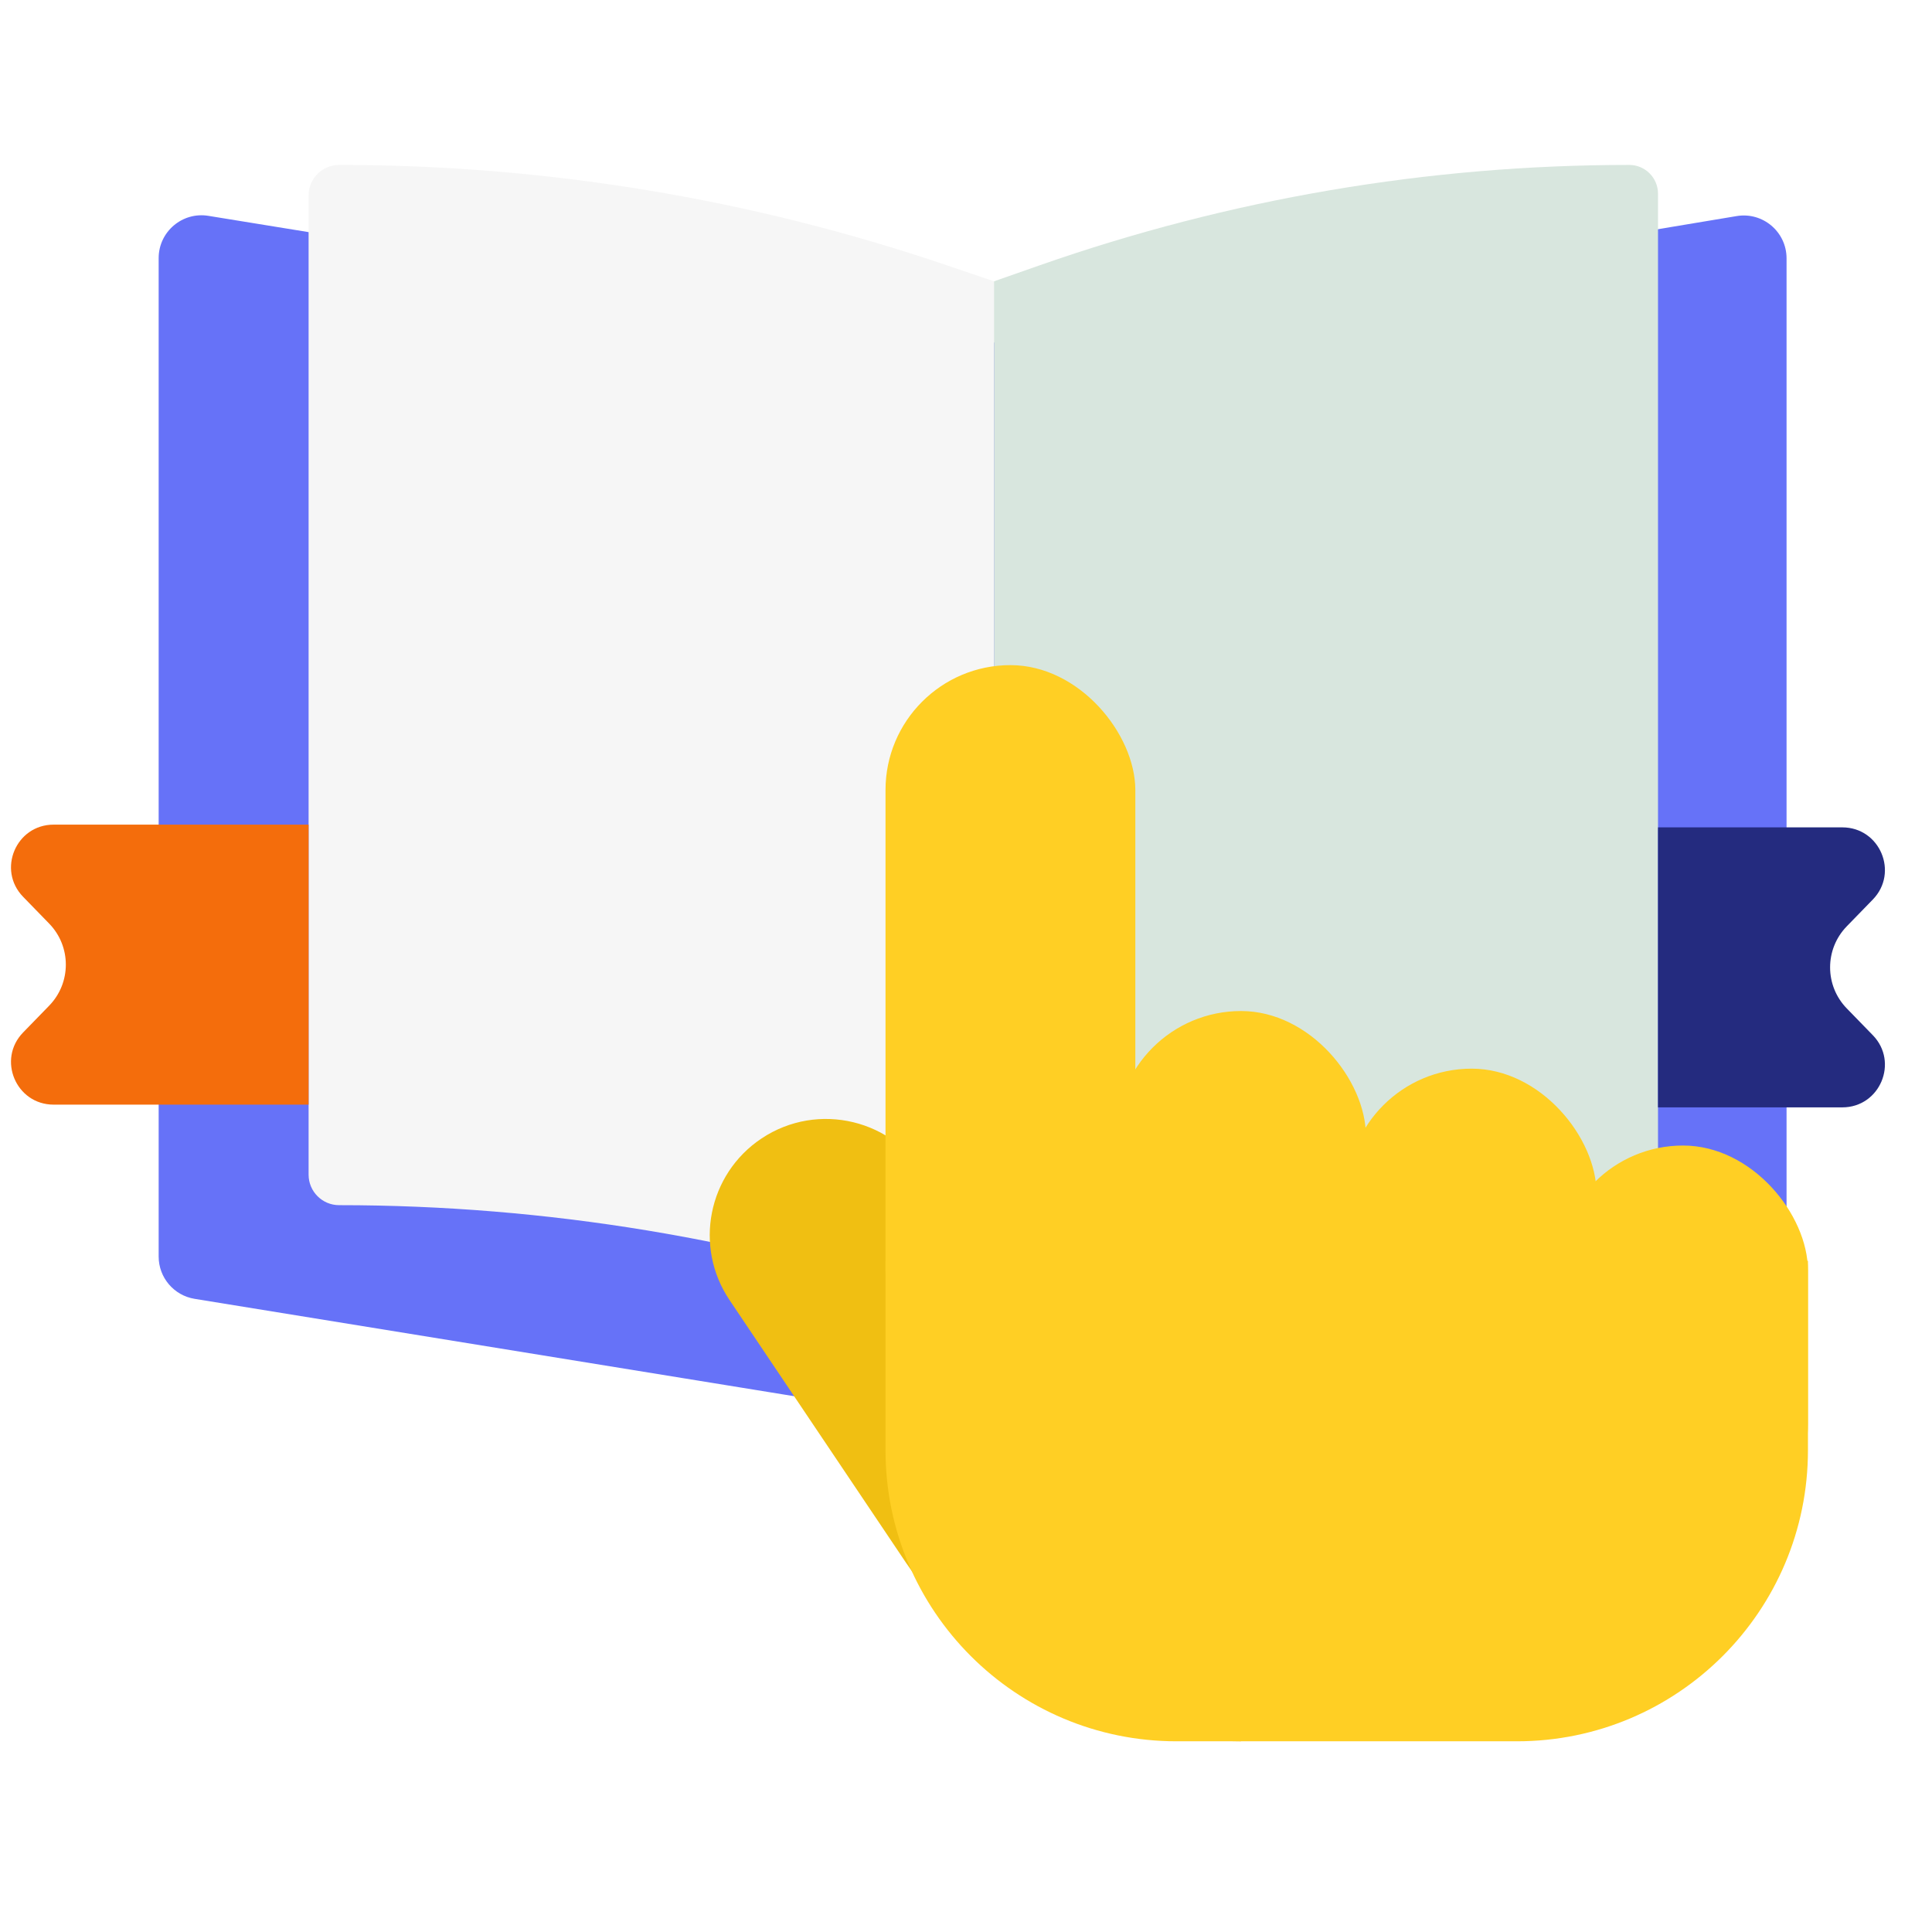
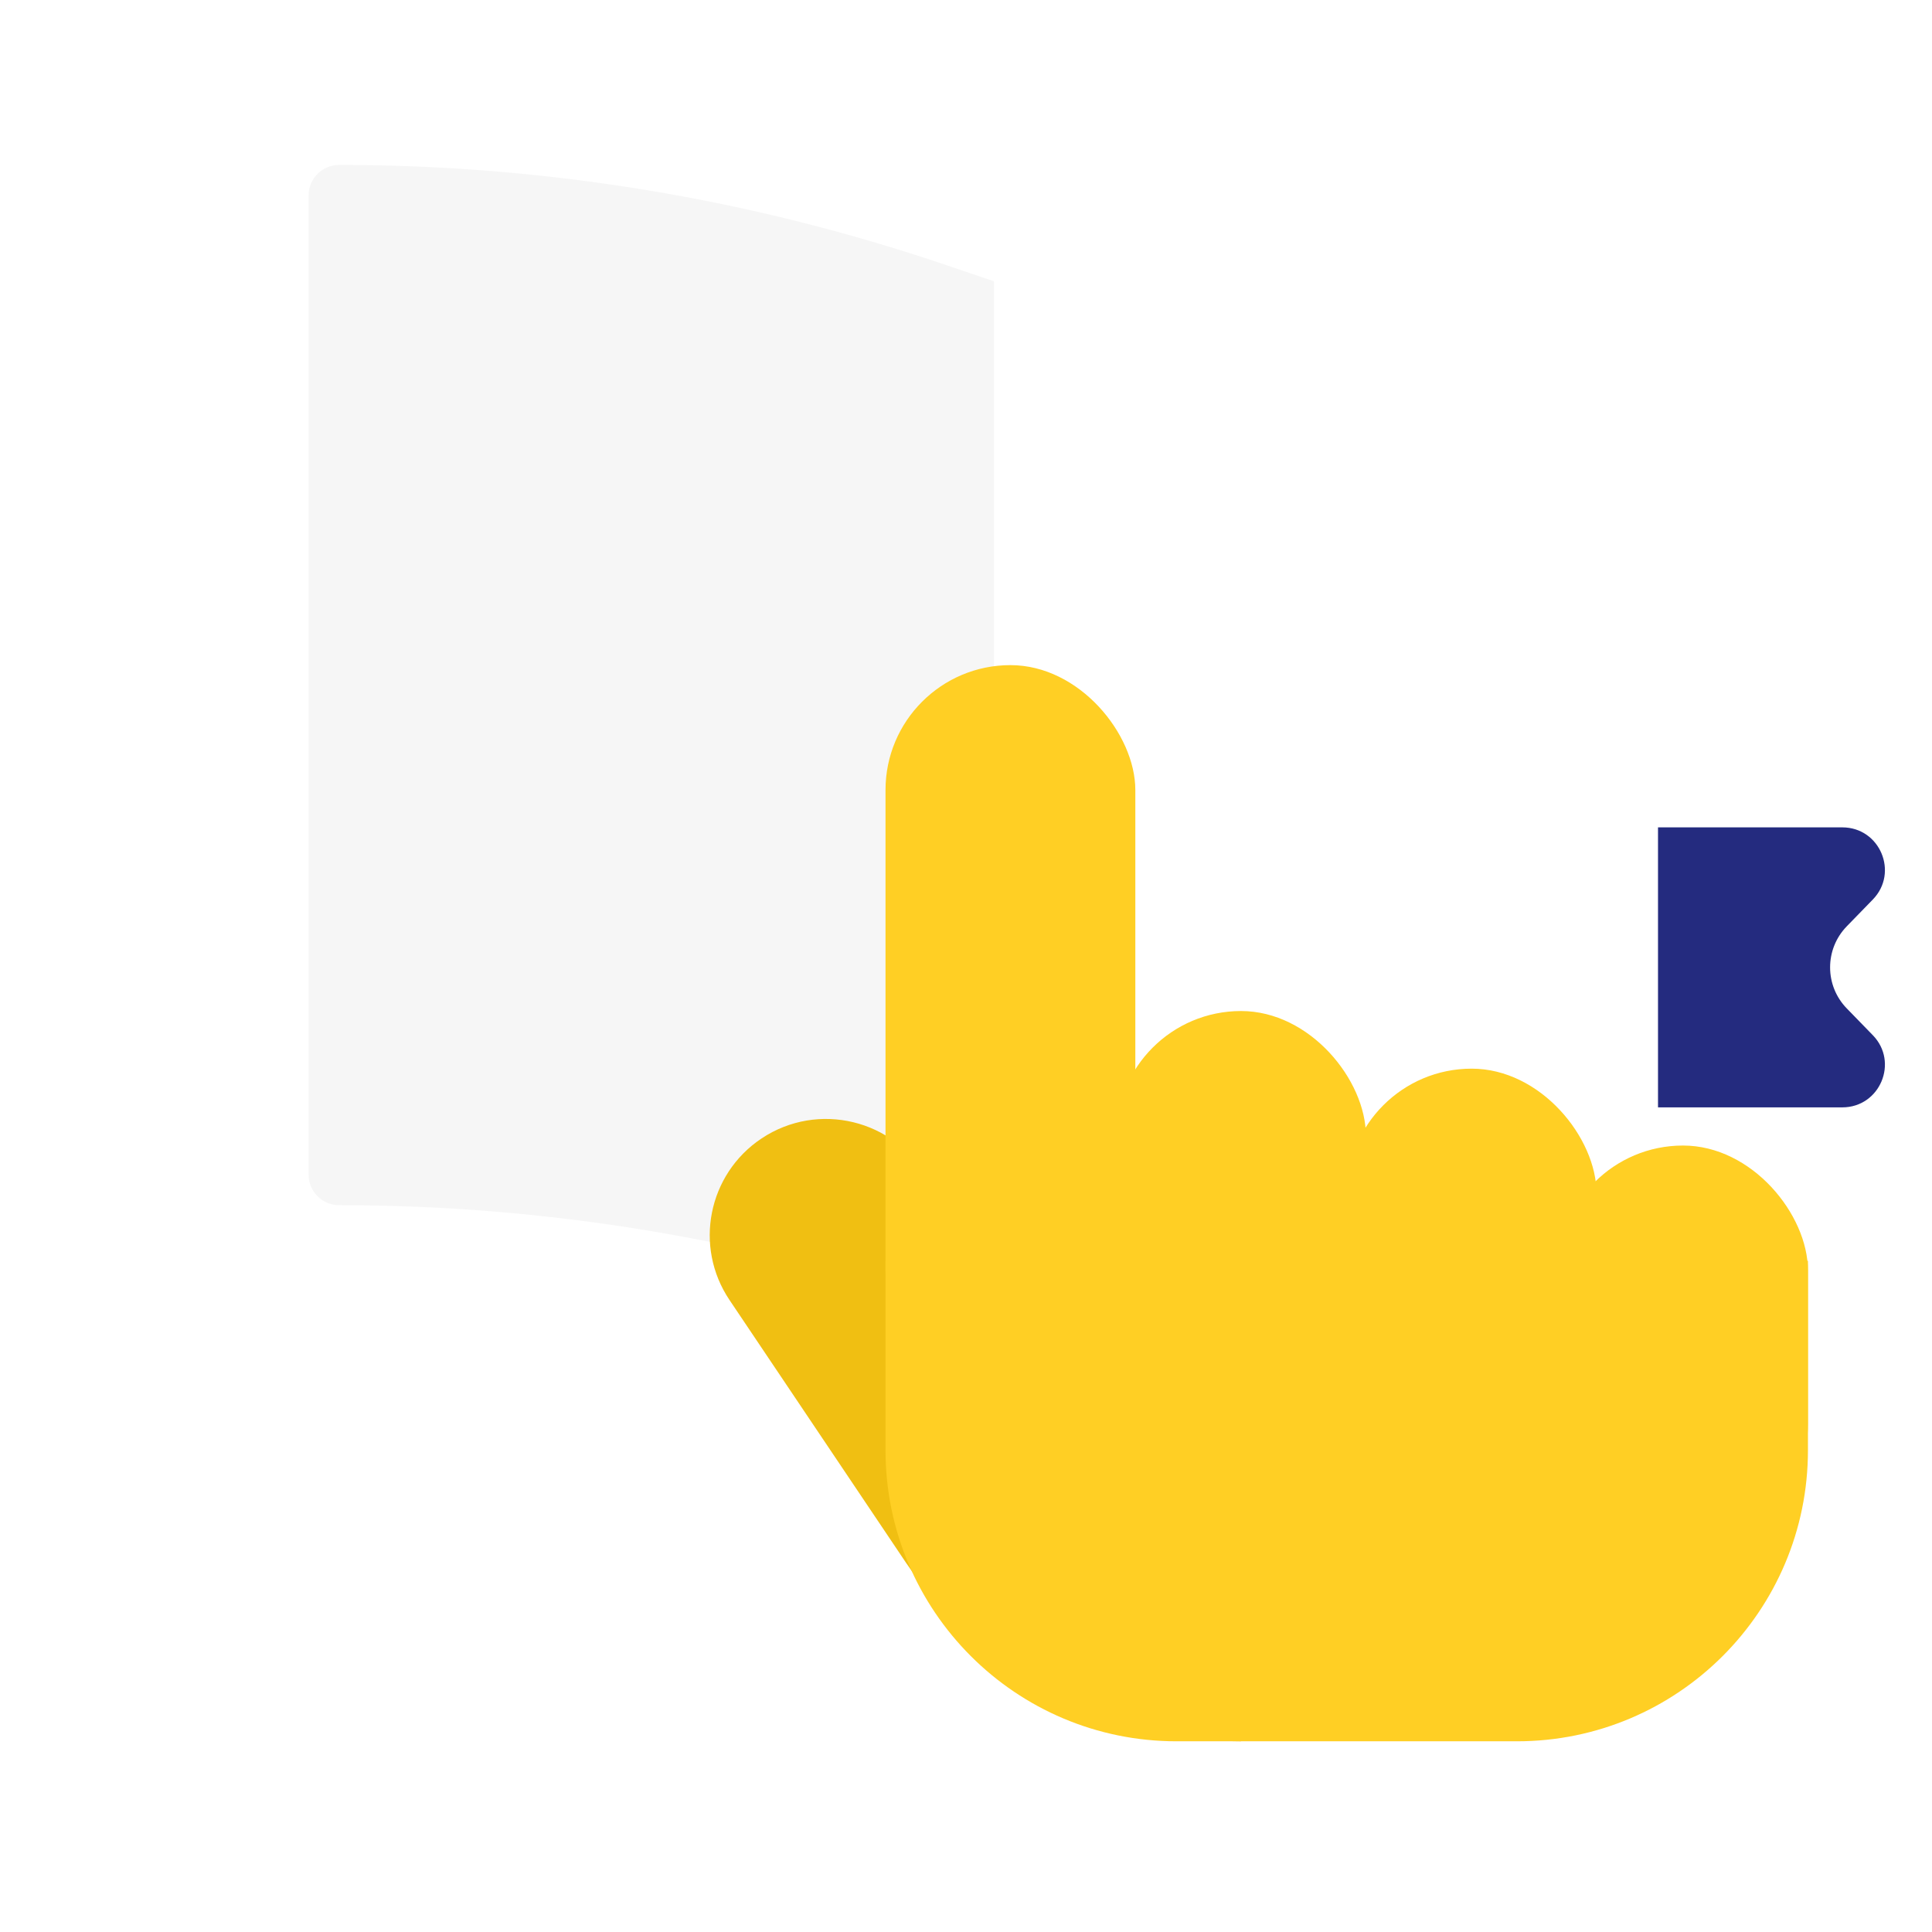
<svg xmlns="http://www.w3.org/2000/svg" width="82" height="82" viewBox="0 0 82 82" fill="none">
-   <path d="M6.734 10.956C6.734 9.835 7.738 8.981 8.844 9.161L40.662 14.328C41.542 14.471 42.189 15.231 42.189 16.123V58.499C42.189 59.62 41.185 60.474 40.079 60.294L8.261 55.127C7.381 54.984 6.734 54.224 6.734 53.332V10.956Z" fill="#6672F8" />
-   <path d="M41.281 16.116C41.281 15.227 41.924 14.469 42.801 14.323L73.71 9.171C74.818 8.986 75.827 9.841 75.827 10.965V53.339C75.827 54.227 75.184 54.986 74.308 55.132L43.398 60.284C42.29 60.468 41.281 59.614 41.281 58.49V16.116Z" fill="#6672F8" />
  <path d="M13.098 8.295C13.098 7.58 13.678 7 14.393 7V7C23.167 7 31.882 8.439 40.19 11.261L42.189 11.94V56.091L40.19 55.412C31.882 52.59 23.167 51.151 14.393 51.151V51.151C13.678 51.151 13.098 50.571 13.098 49.856V8.295Z" fill="#F6F6F6" />
-   <path d="M70.371 8.221C70.371 7.547 69.825 7 69.15 7V7C60.632 7 52.174 8.44 44.135 11.258L42.189 11.94V56.091L44.135 55.409C52.174 52.59 60.632 51.151 69.15 51.151V51.151C69.825 51.151 70.371 50.604 70.371 49.93V8.221Z" fill="#D8E6DE" />
  <rect x="47.371" y="42.911" width="10.603" height="23.654" rx="5.302" fill="#FFCF24" />
  <path d="M30.962 55.176C29.439 52.909 30.048 49.836 32.32 48.321V48.321C34.716 46.724 37.965 47.51 39.366 50.025L52.671 73.905V73.905C46.966 73.905 41.635 71.064 38.454 66.328L30.962 55.176Z" fill="#F0BF12" />
  <rect x="57.16" y="45.357" width="10.603" height="21.207" rx="5.302" fill="#FFCF24" />
  <rect x="66.131" y="48.62" width="10.603" height="17.128" rx="5.302" fill="#FFCF24" />
  <rect x="37.584" y="28.23" width="10.603" height="30.994" rx="5.302" fill="#FFCF24" />
  <path d="M37.584 53.515H76.735V61.551C76.735 68.374 71.204 73.906 64.381 73.906H49.938C43.115 73.906 37.584 68.374 37.584 61.551V53.515Z" fill="#FFCF24" />
-   <path d="M13.098 35L13.098 46.884L2.275 46.884C0.679 46.884 -0.132 44.964 0.982 43.82L2.086 42.685C3.03 41.715 3.03 40.169 2.086 39.199L0.982 38.064C-0.132 36.92 0.679 35 2.275 35L13.098 35Z" fill="#F46D0C" />
  <path d="M70.371 47L70.371 35.116L78.194 35.116C79.79 35.116 80.601 37.036 79.487 38.18L78.383 39.315C77.439 40.285 77.439 41.831 78.383 42.801L79.487 43.936C80.601 45.08 79.79 47 78.194 47L70.371 47Z" fill="#242B7F" />
</svg>